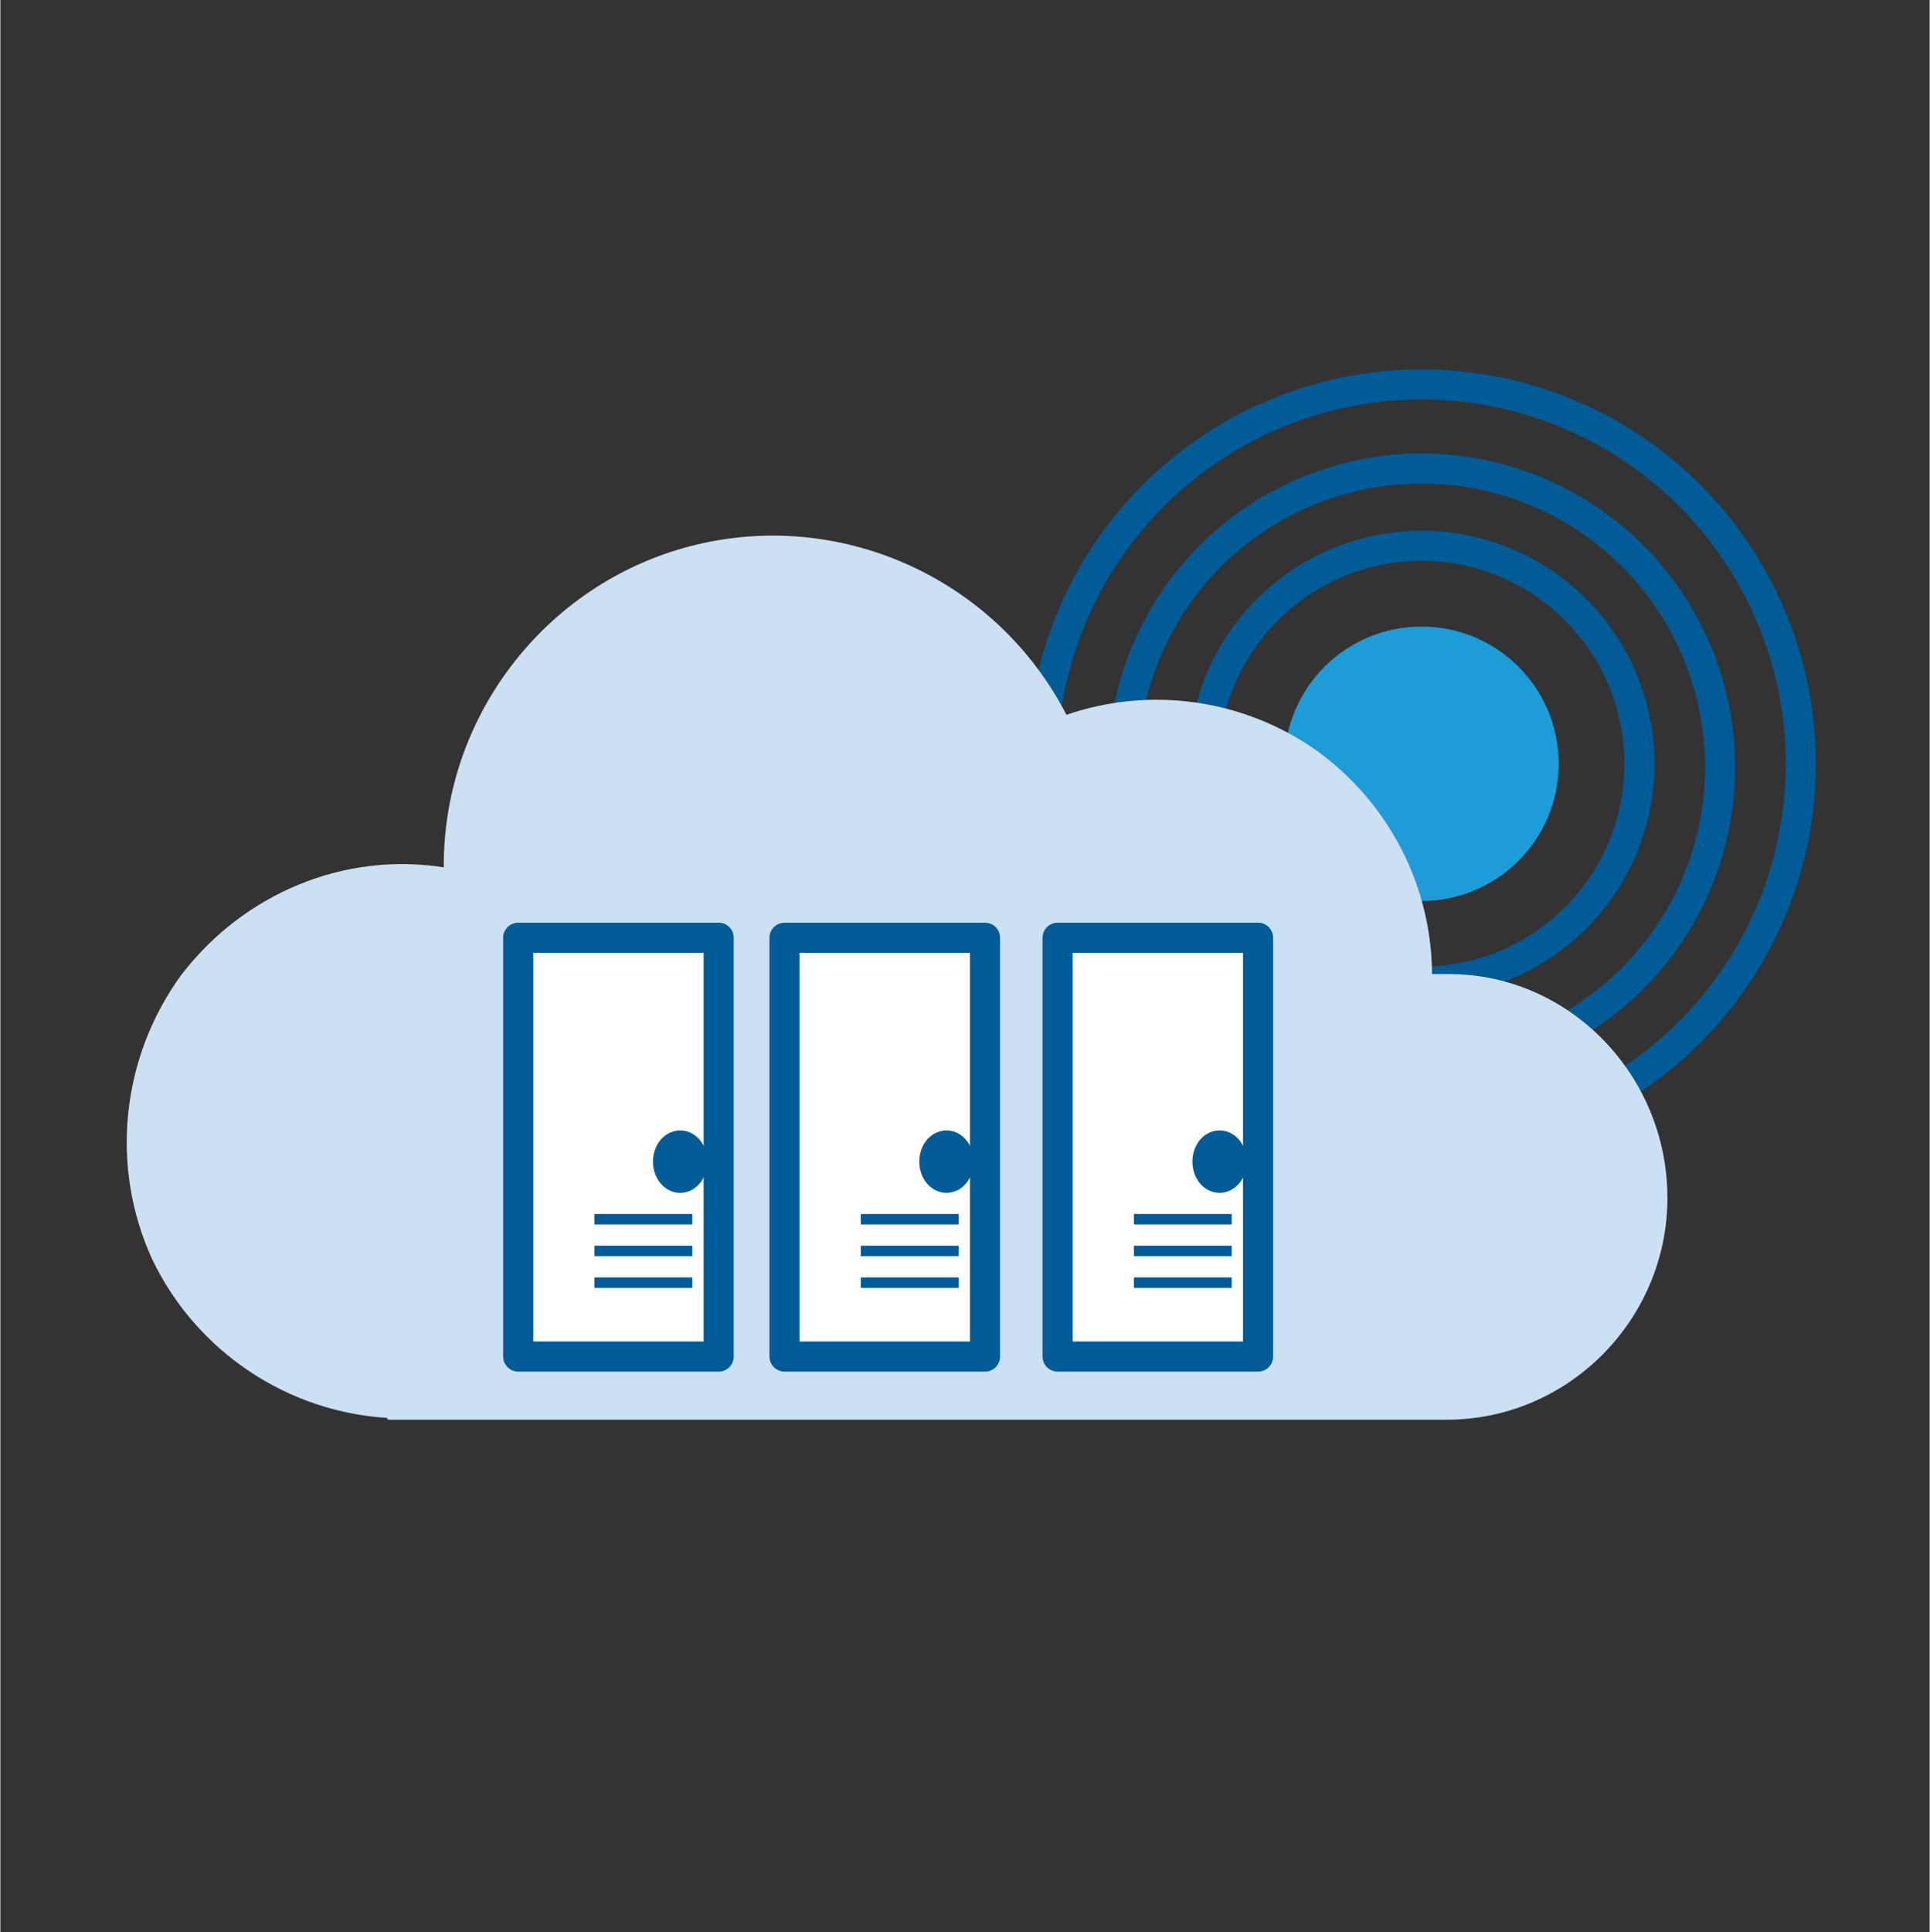
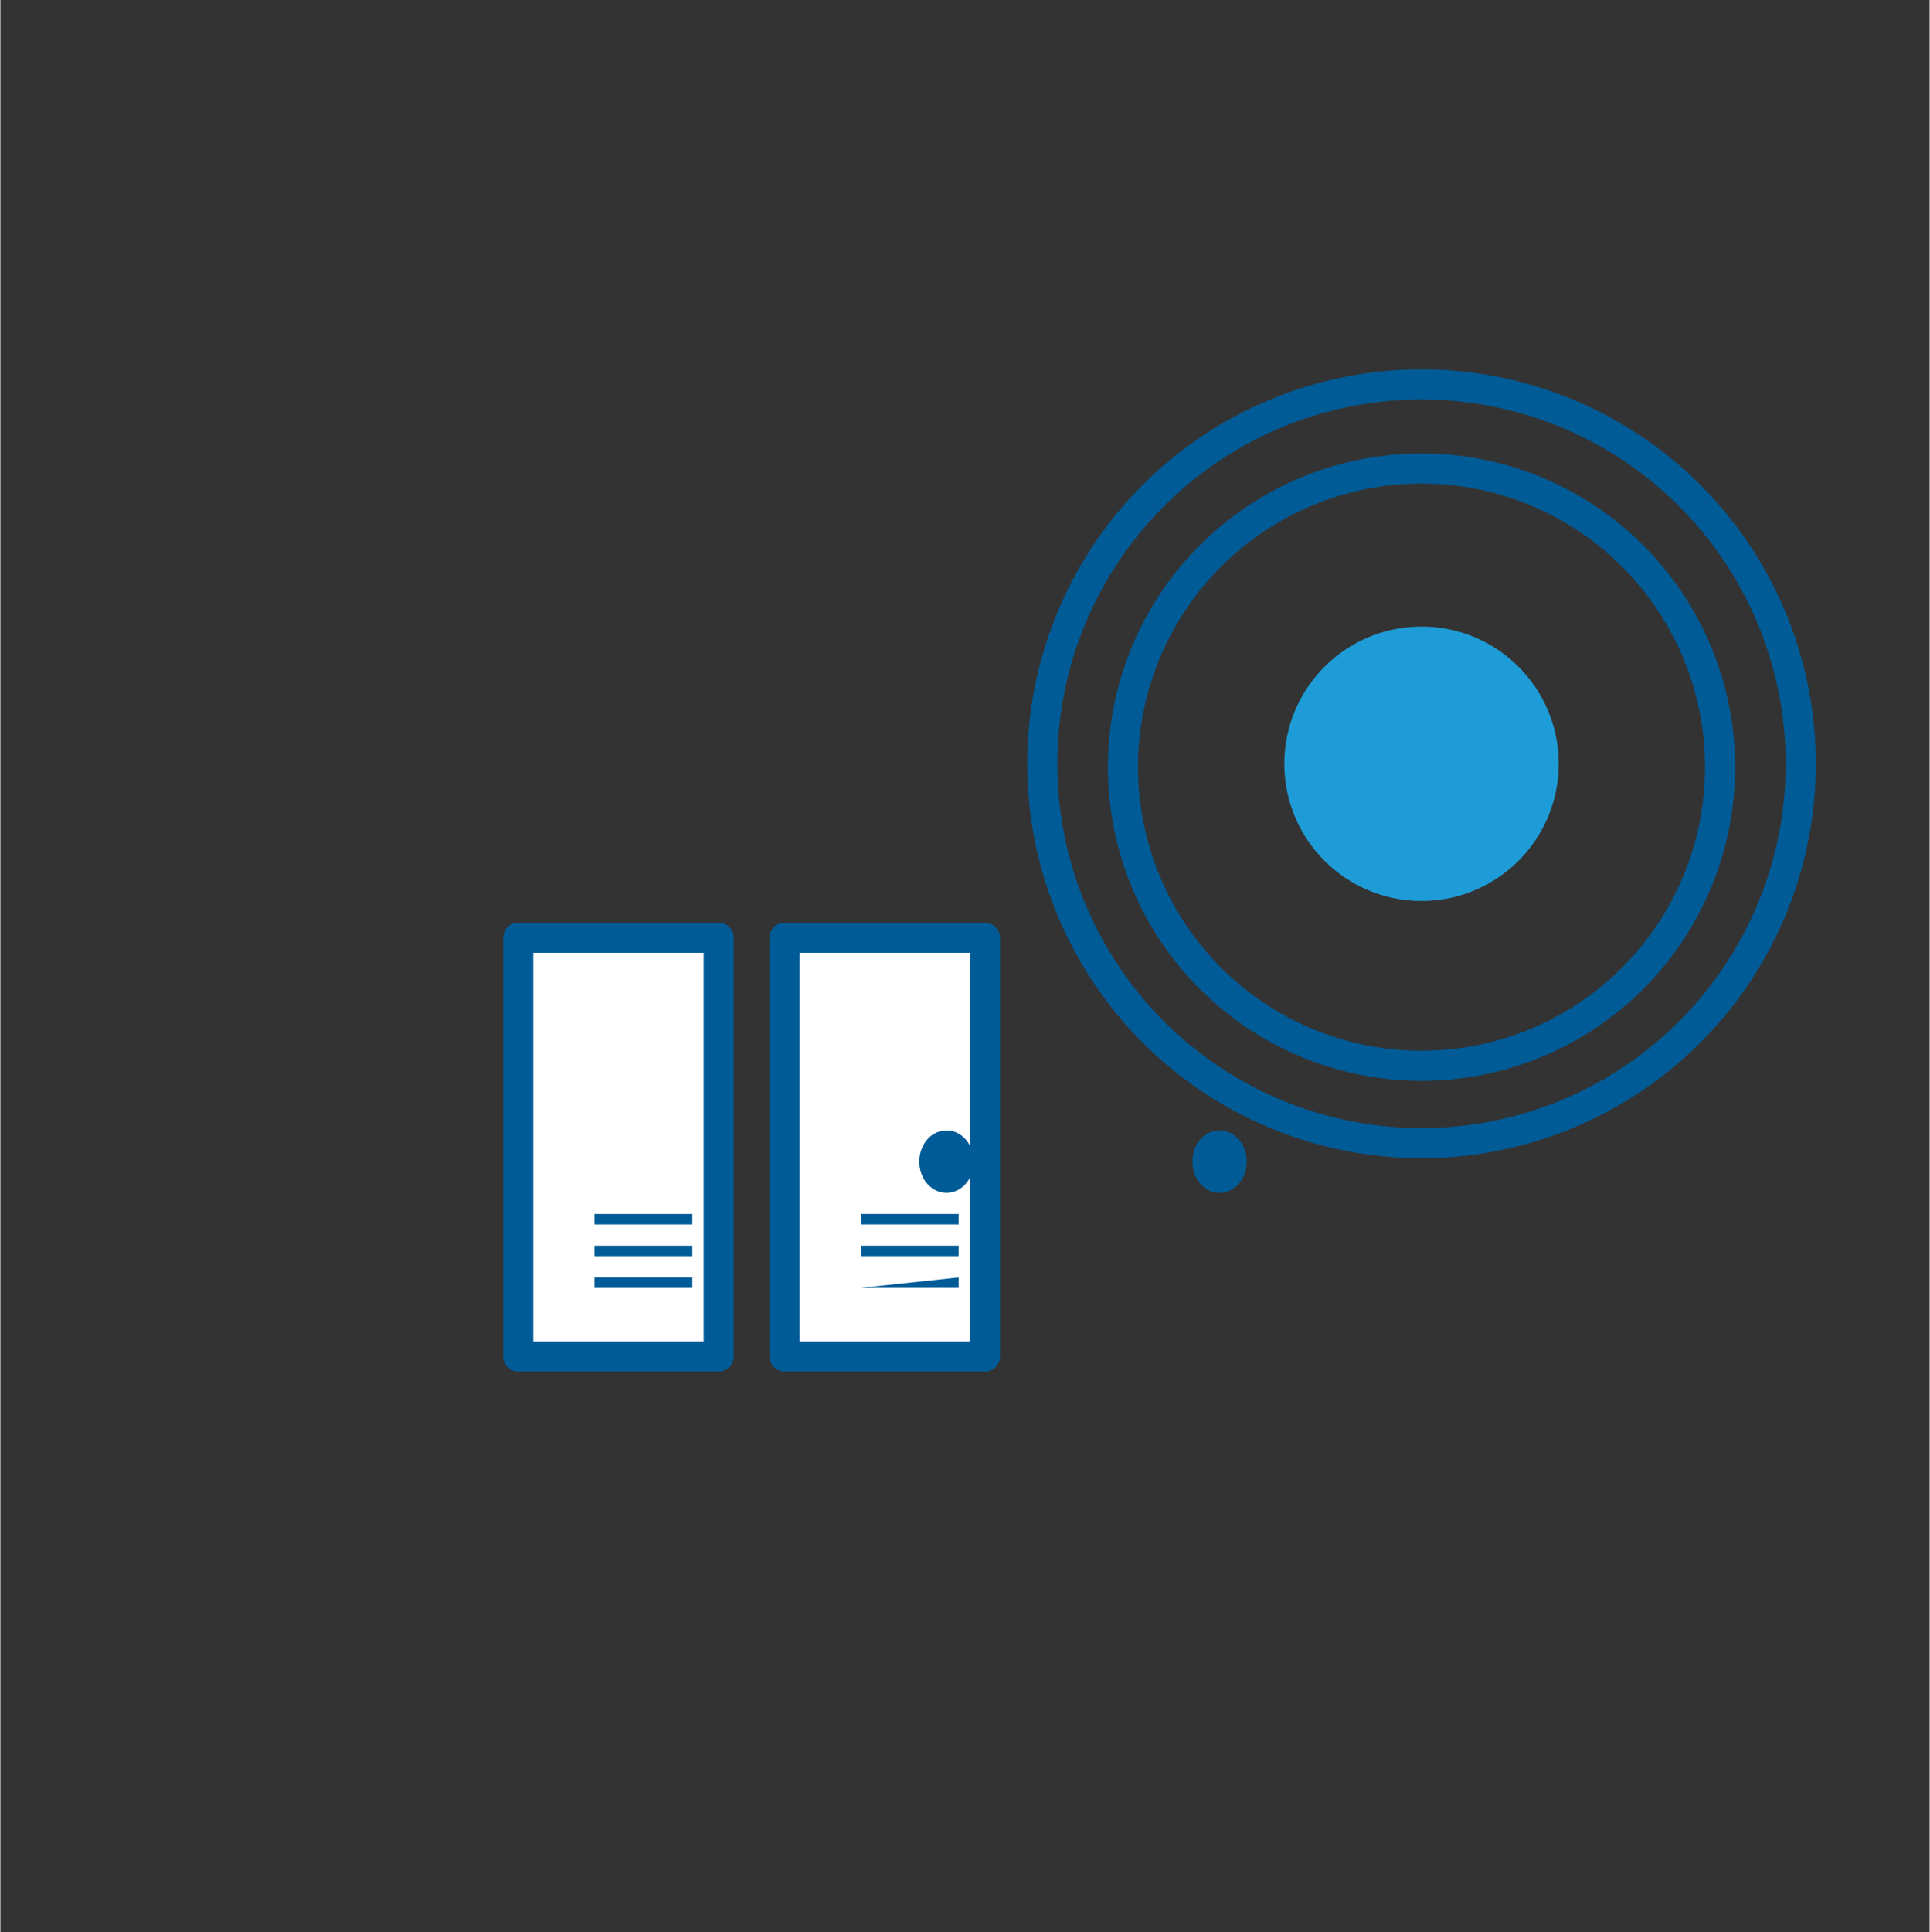
<svg xmlns="http://www.w3.org/2000/svg" xmlns:ns1="http://schemas.microsoft.com/visio/2003/SVGExtensions/" width="2.003in" height="2.005in" viewBox="0 0 144.183 144.384" xml:space="preserve" color-interpolation-filters="sRGB" class="st7">
  <rect x="0" y="0" width="144.183" height="144.384" fill="#333333" stroke="none" />
  <ns1:documentProperties ns1:langID="9242" ns1:viewMarkup="false" />
  <style type="text/css">
	
		.st1 {fill:none;stroke:none;stroke-linecap:round;stroke-linejoin:round;stroke-width:0.75}
		.st2 {fill:none;stroke:#005b97;stroke-linecap:round;stroke-linejoin:round;stroke-width:2.25}
		.st3 {fill:#1e9cd7;stroke:none;stroke-linecap:round;stroke-linejoin:round;stroke-width:2.25}
		.st4 {fill:#cce0f4;stroke:#cce0f4;stroke-linecap:round;stroke-linejoin:round;stroke-width:0.25}
		.st5 {fill:#ffffff;stroke:#005b97;stroke-linecap:round;stroke-linejoin:round;stroke-width:2.25}
		.st6 {fill:#005b97}
		.st7 {fill:none;fill-rule:evenodd;font-size:12px;overflow:visible;stroke-linecap:square;stroke-miterlimit:3}
	
	</style>
  <g ns1:mID="0" ns1:index="1" ns1:groupContext="foregroundPage">
    <title>Page-1</title>
    <ns1:pageProperties ns1:drawingScale="0.0393701" ns1:pageScale="0.0393701" ns1:drawingUnits="24" ns1:shadowOffsetX="8.50394" ns1:shadowOffsetY="-8.50394" />
    <ns1:layer ns1:name="Common Icons" ns1:index="0" />
    <g id="shape72-1" ns1:mID="72" ns1:groupContext="shape" transform="translate(0.375,-0.375)">
      <title>Sheet.72</title>
      <rect x="0" y="0.75" width="143.433" height="143.634" class="st1" />
    </g>
    <g id="shape73-3" ns1:mID="73" ns1:groupContext="shape" transform="translate(77.864,-58.969)">
      <title>Sheet.73</title>
      <ellipse cx="28.346" cy="116.037" rx="28.346" ry="28.346" class="st2" />
    </g>
    <g id="shape74-5" ns1:mID="74" ns1:groupContext="shape" transform="translate(83.895,-64.749)">
      <title>Sheet.74</title>
      <ellipse cx="22.315" cy="122.068" rx="22.315" ry="22.315" class="st2" />
    </g>
    <g id="shape75-7" ns1:mID="75" ns1:groupContext="shape" transform="translate(89.926,-71.032)">
      <title>Sheet.75</title>
-       <ellipse cx="16.284" cy="128.1" rx="16.284" ry="16.284" class="st2" />
    </g>
    <g id="shape76-9" ns1:mID="76" ns1:groupContext="shape" transform="translate(95.957,-77.063)">
      <title>Sheet.76</title>
      <ellipse cx="10.253" cy="134.131" rx="10.253" ry="10.253" class="st3" />
    </g>
    <g id="group77-11" transform="translate(8.312,-38.427)" ns1:mID="77" ns1:groupContext="group" ns1:layerMember="0">
      <ns1:userDefs>
        <ns1:ud ns1:nameU="visVersion" ns1:prompt="" ns1:val="VT0(17):26" />
        <ns1:ud ns1:nameU="visAltText" ns1:prompt="" ns1:val="VT4(Cloud)" />
        <ns1:ud ns1:nameU="visAltDescription" ns1:prompt="" ns1:val="VT4(Cloud Icon.)" />
        <ns1:ud ns1:nameU="Font" ns1:prompt="" ns1:val="VT0(243):26" />
      </ns1:userDefs>
      <title>Cloud.77</title>
      <g id="shape78-12" ns1:mID="78" ns1:groupContext="shape" ns1:layerMember="0">
        <title>Sheet.78</title>
-         <path d="M99.92 111.33 C99.51 111.33 98.97 111.33 98.56 111.33 C98.56 111.33 98.56 111.33 98.56 111.33 C98.56 104.61         95.29 98.44 89.97 94.6 C84.52 90.76 77.57 89.8 71.3 91.99 C66.12 81.84 54.67 76.63 43.76 79.24 C32.85         81.84 24.95 91.72 24.95 103.1 C24.95 103.1 24.95 103.24 24.95 103.38 C17.45 102.14 9.95 105.3 5.32 111.33         C0.82 117.5 0 125.59 3.14 132.45 C6.41 139.31 13.22 143.84 20.72 144.25 L20.72 144.38 L99.79 144.38         C108.78 144.38 116.15 136.98 116.15 127.93 C116.15 118.87 108.92 111.33 99.92 111.33 Z" class="st4" />
      </g>
    </g>
    <g id="group79-14" transform="translate(34.458,-43.024)" ns1:mID="79" ns1:groupContext="group">
      <ns1:custProps>
        <ns1:cp ns1:nameU="AssetNumber" ns1:lbl="Asset Number" ns1:prompt="" ns1:type="0" ns1:format="" ns1:sortKey="Asset" ns1:invis="false" ns1:ask="false" ns1:langID="1033" ns1:cal="0" />
        <ns1:cp ns1:nameU="SerialNumber" ns1:lbl="Serial Number" ns1:prompt="" ns1:type="0" ns1:format="" ns1:sortKey="Asset" ns1:invis="false" ns1:ask="false" ns1:langID="1033" ns1:cal="0" />
        <ns1:cp ns1:nameU="Location" ns1:lbl="Location" ns1:prompt="" ns1:type="0" ns1:format="" ns1:sortKey="Asset" ns1:invis="false" ns1:ask="false" ns1:langID="1033" ns1:cal="0" />
        <ns1:cp ns1:nameU="Building" ns1:lbl="Building" ns1:prompt="" ns1:type="0" ns1:format="" ns1:sortKey="Asset" ns1:invis="false" ns1:ask="false" ns1:langID="1033" ns1:cal="0" />
        <ns1:cp ns1:nameU="Room" ns1:lbl="Room" ns1:prompt="" ns1:type="0" ns1:format="" ns1:sortKey="Asset" ns1:invis="false" ns1:ask="false" ns1:langID="1033" ns1:cal="0" />
        <ns1:cp ns1:nameU="Manufacturer" ns1:lbl="Manufacturer" ns1:prompt="" ns1:type="0" ns1:format="" ns1:sortKey="Equipment" ns1:invis="false" ns1:ask="false" ns1:langID="1033" ns1:cal="0" />
        <ns1:cp ns1:nameU="ProductNumber" ns1:lbl="Product Number" ns1:prompt="" ns1:type="0" ns1:format="" ns1:sortKey="Equipment" ns1:invis="false" ns1:ask="false" ns1:langID="1033" ns1:cal="0" />
        <ns1:cp ns1:nameU="PartNumber" ns1:lbl="Part Number" ns1:prompt="" ns1:type="0" ns1:format="" ns1:sortKey="Equipment" ns1:invis="false" ns1:ask="false" ns1:langID="1033" ns1:cal="0" />
        <ns1:cp ns1:nameU="ProductDescription" ns1:lbl="Product Description" ns1:prompt="" ns1:type="0" ns1:format="" ns1:sortKey="Equipment" ns1:invis="false" ns1:ask="false" ns1:langID="1033" ns1:cal="0" />
        <ns1:cp ns1:nameU="NetworkName" ns1:lbl="Network Name" ns1:prompt="" ns1:type="0" ns1:format="" ns1:sortKey="Network" ns1:invis="false" ns1:ask="false" ns1:langID="1033" ns1:cal="0" />
        <ns1:cp ns1:nameU="IPAddress" ns1:lbl="IP Address" ns1:prompt="" ns1:type="0" ns1:format="" ns1:sortKey="Network" ns1:invis="false" ns1:ask="false" ns1:langID="1033" ns1:cal="0" />
        <ns1:cp ns1:nameU="SubnetMask" ns1:lbl="Subnet Mask" ns1:prompt="" ns1:type="0" ns1:format="" ns1:sortKey="Network" ns1:invis="false" ns1:ask="false" ns1:langID="1033" ns1:cal="0" />
        <ns1:cp ns1:nameU="AdminInterface" ns1:lbl="Administrative Interface" ns1:prompt="" ns1:type="0" ns1:format="" ns1:sortKey="Network" ns1:invis="false" ns1:ask="false" ns1:langID="1033" ns1:cal="0" />
        <ns1:cp ns1:nameU="NumberofPorts" ns1:lbl="Number of Ports" ns1:prompt="" ns1:type="0" ns1:format="" ns1:sortKey="Network" ns1:invis="false" ns1:ask="false" ns1:langID="1033" ns1:cal="0" />
        <ns1:cp ns1:nameU="CommunityString" ns1:lbl="Community String" ns1:prompt="" ns1:type="0" ns1:format="" ns1:sortKey="Network" ns1:invis="false" ns1:ask="false" ns1:langID="1033" ns1:cal="0" />
        <ns1:cp ns1:nameU="NetworkDescription" ns1:lbl="Network Description" ns1:prompt="" ns1:type="0" ns1:format="" ns1:sortKey="Network" ns1:invis="false" ns1:ask="false" ns1:langID="1033" ns1:cal="0" />
        <ns1:cp ns1:nameU="MACAddress" ns1:lbl="MAC Address" ns1:prompt="" ns1:type="0" ns1:format="" ns1:sortKey="Network" ns1:invis="false" ns1:ask="false" ns1:langID="1033" ns1:cal="0" />
        <ns1:cp ns1:nameU="CPU" ns1:lbl="CPU" ns1:prompt="" ns1:type="0" ns1:format="" ns1:sortKey="Workstation" ns1:invis="false" ns1:ask="false" ns1:langID="1033" ns1:cal="0" />
        <ns1:cp ns1:nameU="Memory" ns1:lbl="Memory" ns1:prompt="" ns1:type="0" ns1:format="" ns1:sortKey="Workstation" ns1:invis="false" ns1:ask="false" ns1:langID="1033" ns1:cal="0" />
        <ns1:cp ns1:nameU="OperatingSystem" ns1:lbl="Operating System" ns1:prompt="" ns1:type="0" ns1:format="" ns1:sortKey="Workstation" ns1:invis="false" ns1:ask="false" ns1:langID="1033" ns1:cal="0" />
        <ns1:cp ns1:nameU="HardDriveSize" ns1:lbl="Hard Drive Capacity" ns1:prompt="" ns1:type="0" ns1:format="" ns1:sortKey="Workstation" ns1:invis="false" ns1:ask="false" ns1:langID="1033" ns1:cal="0" />
        <ns1:cp ns1:nameU="Department" ns1:lbl="Department" ns1:prompt="" ns1:type="0" ns1:format="" ns1:sortKey="" ns1:invis="false" ns1:ask="false" ns1:langID="1033" ns1:cal="0" />
        <ns1:cp ns1:nameU="ShapeClass" ns1:lbl="ShapeClass" ns1:prompt="" ns1:type="0" ns1:format="" ns1:sortKey="" ns1:invis="true" ns1:ask="false" ns1:langID="1033" ns1:cal="0" ns1:val="VT4(Equipment)" />
        <ns1:cp ns1:nameU="ShapeType" ns1:lbl="ShapeType" ns1:prompt="" ns1:type="0" ns1:format="" ns1:sortKey="" ns1:invis="true" ns1:ask="false" ns1:langID="1033" ns1:cal="0" ns1:val="VT4(Server)" />
        <ns1:cp ns1:nameU="BelongsTo" ns1:lbl="Belongs To" ns1:prompt="" ns1:type="0" ns1:format="" ns1:sortKey="" ns1:invis="true" ns1:ask="false" ns1:langID="1033" ns1:cal="0" />
      </ns1:custProps>
      <ns1:userDefs>
        <ns1:ud ns1:nameU="visVersion" ns1:prompt="" ns1:val="VT0(15):26" />
        <ns1:ud ns1:nameU="ShapeClass" ns1:prompt="" ns1:val="VT0(5):26" />
        <ns1:ud ns1:nameU="SolSH" ns1:prompt="" ns1:val="VT15({BF0433D9-CD73-4EB5-8390-8653BE590246}):41" />
        <ns1:ud ns1:nameU="visLegendShape" ns1:prompt="" ns1:val="VT0(2):26" />
      </ns1:userDefs>
      <title>Server.79</title>
      <g id="shape80-15" ns1:mID="80" ns1:groupContext="shape" transform="translate(4.243,0)">
        <title>Sheet.80</title>
        <rect x="0" y="113.092" width="14.982" height="31.291" class="st5" />
      </g>
      <g id="shape81-17" ns1:mID="81" ns1:groupContext="shape" transform="translate(15.441,-13.358)">
        <title>Sheet.81</title>
-         <ellipse cx="0.906" cy="143.176" rx="0.906" ry="1.208" class="st5" />
      </g>
      <g id="shape82-19" ns1:mID="82" ns1:groupContext="shape" transform="translate(9.945,-5.129)">
        <title>Sheet.82</title>
        <ns1:userDefs>
          <ns1:ud ns1:nameU="SurroundingRegionColor" ns1:prompt="" ns1:val="VT0(1):26" />
        </ns1:userDefs>
        <path d="M-0 144.38 L7.31 144.38 L7.31 143.6 L-0 143.6 L-0 144.38 ZM-0 142.01 L7.31 142.01 L7.31 141.23 L-0 141.23         L-0 142.01 ZM-0 139.64 L7.31 139.64 L7.31 138.86 L-0 138.86 L-0 139.64 Z" class="st6" />
      </g>
    </g>
    <g id="group83-22" transform="translate(54.361,-43.024)" ns1:mID="83" ns1:groupContext="group">
      <ns1:custProps>
        <ns1:cp ns1:nameU="AssetNumber" ns1:lbl="Asset Number" ns1:prompt="" ns1:type="0" ns1:format="" ns1:sortKey="Asset" ns1:invis="false" ns1:ask="false" ns1:langID="1033" ns1:cal="0" />
        <ns1:cp ns1:nameU="SerialNumber" ns1:lbl="Serial Number" ns1:prompt="" ns1:type="0" ns1:format="" ns1:sortKey="Asset" ns1:invis="false" ns1:ask="false" ns1:langID="1033" ns1:cal="0" />
        <ns1:cp ns1:nameU="Location" ns1:lbl="Location" ns1:prompt="" ns1:type="0" ns1:format="" ns1:sortKey="Asset" ns1:invis="false" ns1:ask="false" ns1:langID="1033" ns1:cal="0" />
        <ns1:cp ns1:nameU="Building" ns1:lbl="Building" ns1:prompt="" ns1:type="0" ns1:format="" ns1:sortKey="Asset" ns1:invis="false" ns1:ask="false" ns1:langID="1033" ns1:cal="0" />
        <ns1:cp ns1:nameU="Room" ns1:lbl="Room" ns1:prompt="" ns1:type="0" ns1:format="" ns1:sortKey="Asset" ns1:invis="false" ns1:ask="false" ns1:langID="1033" ns1:cal="0" />
        <ns1:cp ns1:nameU="Manufacturer" ns1:lbl="Manufacturer" ns1:prompt="" ns1:type="0" ns1:format="" ns1:sortKey="Equipment" ns1:invis="false" ns1:ask="false" ns1:langID="1033" ns1:cal="0" />
        <ns1:cp ns1:nameU="ProductNumber" ns1:lbl="Product Number" ns1:prompt="" ns1:type="0" ns1:format="" ns1:sortKey="Equipment" ns1:invis="false" ns1:ask="false" ns1:langID="1033" ns1:cal="0" />
        <ns1:cp ns1:nameU="PartNumber" ns1:lbl="Part Number" ns1:prompt="" ns1:type="0" ns1:format="" ns1:sortKey="Equipment" ns1:invis="false" ns1:ask="false" ns1:langID="1033" ns1:cal="0" />
        <ns1:cp ns1:nameU="ProductDescription" ns1:lbl="Product Description" ns1:prompt="" ns1:type="0" ns1:format="" ns1:sortKey="Equipment" ns1:invis="false" ns1:ask="false" ns1:langID="1033" ns1:cal="0" />
        <ns1:cp ns1:nameU="NetworkName" ns1:lbl="Network Name" ns1:prompt="" ns1:type="0" ns1:format="" ns1:sortKey="Network" ns1:invis="false" ns1:ask="false" ns1:langID="1033" ns1:cal="0" />
        <ns1:cp ns1:nameU="IPAddress" ns1:lbl="IP Address" ns1:prompt="" ns1:type="0" ns1:format="" ns1:sortKey="Network" ns1:invis="false" ns1:ask="false" ns1:langID="1033" ns1:cal="0" />
        <ns1:cp ns1:nameU="SubnetMask" ns1:lbl="Subnet Mask" ns1:prompt="" ns1:type="0" ns1:format="" ns1:sortKey="Network" ns1:invis="false" ns1:ask="false" ns1:langID="1033" ns1:cal="0" />
        <ns1:cp ns1:nameU="AdminInterface" ns1:lbl="Administrative Interface" ns1:prompt="" ns1:type="0" ns1:format="" ns1:sortKey="Network" ns1:invis="false" ns1:ask="false" ns1:langID="1033" ns1:cal="0" />
        <ns1:cp ns1:nameU="NumberofPorts" ns1:lbl="Number of Ports" ns1:prompt="" ns1:type="0" ns1:format="" ns1:sortKey="Network" ns1:invis="false" ns1:ask="false" ns1:langID="1033" ns1:cal="0" />
        <ns1:cp ns1:nameU="CommunityString" ns1:lbl="Community String" ns1:prompt="" ns1:type="0" ns1:format="" ns1:sortKey="Network" ns1:invis="false" ns1:ask="false" ns1:langID="1033" ns1:cal="0" />
        <ns1:cp ns1:nameU="NetworkDescription" ns1:lbl="Network Description" ns1:prompt="" ns1:type="0" ns1:format="" ns1:sortKey="Network" ns1:invis="false" ns1:ask="false" ns1:langID="1033" ns1:cal="0" />
        <ns1:cp ns1:nameU="MACAddress" ns1:lbl="MAC Address" ns1:prompt="" ns1:type="0" ns1:format="" ns1:sortKey="Network" ns1:invis="false" ns1:ask="false" ns1:langID="1033" ns1:cal="0" />
        <ns1:cp ns1:nameU="CPU" ns1:lbl="CPU" ns1:prompt="" ns1:type="0" ns1:format="" ns1:sortKey="Workstation" ns1:invis="false" ns1:ask="false" ns1:langID="1033" ns1:cal="0" />
        <ns1:cp ns1:nameU="Memory" ns1:lbl="Memory" ns1:prompt="" ns1:type="0" ns1:format="" ns1:sortKey="Workstation" ns1:invis="false" ns1:ask="false" ns1:langID="1033" ns1:cal="0" />
        <ns1:cp ns1:nameU="OperatingSystem" ns1:lbl="Operating System" ns1:prompt="" ns1:type="0" ns1:format="" ns1:sortKey="Workstation" ns1:invis="false" ns1:ask="false" ns1:langID="1033" ns1:cal="0" />
        <ns1:cp ns1:nameU="HardDriveSize" ns1:lbl="Hard Drive Capacity" ns1:prompt="" ns1:type="0" ns1:format="" ns1:sortKey="Workstation" ns1:invis="false" ns1:ask="false" ns1:langID="1033" ns1:cal="0" />
        <ns1:cp ns1:nameU="Department" ns1:lbl="Department" ns1:prompt="" ns1:type="0" ns1:format="" ns1:sortKey="" ns1:invis="false" ns1:ask="false" ns1:langID="1033" ns1:cal="0" />
        <ns1:cp ns1:nameU="ShapeClass" ns1:lbl="ShapeClass" ns1:prompt="" ns1:type="0" ns1:format="" ns1:sortKey="" ns1:invis="true" ns1:ask="false" ns1:langID="1033" ns1:cal="0" ns1:val="VT4(Equipment)" />
        <ns1:cp ns1:nameU="ShapeType" ns1:lbl="ShapeType" ns1:prompt="" ns1:type="0" ns1:format="" ns1:sortKey="" ns1:invis="true" ns1:ask="false" ns1:langID="1033" ns1:cal="0" ns1:val="VT4(Server)" />
        <ns1:cp ns1:nameU="BelongsTo" ns1:lbl="Belongs To" ns1:prompt="" ns1:type="0" ns1:format="" ns1:sortKey="" ns1:invis="true" ns1:ask="false" ns1:langID="1033" ns1:cal="0" />
      </ns1:custProps>
      <ns1:userDefs>
        <ns1:ud ns1:nameU="visVersion" ns1:prompt="" ns1:val="VT0(15):26" />
        <ns1:ud ns1:nameU="ShapeClass" ns1:prompt="" ns1:val="VT0(5):26" />
        <ns1:ud ns1:nameU="SolSH" ns1:prompt="" ns1:val="VT15({BF0433D9-CD73-4EB5-8390-8653BE590246}):41" />
        <ns1:ud ns1:nameU="visLegendShape" ns1:prompt="" ns1:val="VT0(2):26" />
      </ns1:userDefs>
      <title>Server.83</title>
      <g id="shape84-23" ns1:mID="84" ns1:groupContext="shape" transform="translate(4.243,0)">
        <title>Sheet.84</title>
        <rect x="0" y="113.092" width="14.982" height="31.291" class="st5" />
      </g>
      <g id="shape85-25" ns1:mID="85" ns1:groupContext="shape" transform="translate(15.441,-13.358)">
        <title>Sheet.85</title>
        <ellipse cx="0.906" cy="143.176" rx="0.906" ry="1.208" class="st5" />
      </g>
      <g id="shape86-27" ns1:mID="86" ns1:groupContext="shape" transform="translate(9.945,-5.129)">
        <title>Sheet.86</title>
        <ns1:userDefs>
          <ns1:ud ns1:nameU="SurroundingRegionColor" ns1:prompt="" ns1:val="VT0(1):26" />
        </ns1:userDefs>
-         <path d="M-0 144.38 L7.31 144.38 L7.31 143.6 L-0 143.6 L-0 144.38 ZM-0 142.01 L7.31 142.01 L7.31 141.23 L-0 141.23         L-0 142.01 ZM-0 139.64 L7.31 139.64 L7.31 138.86 L-0 138.86 L-0 139.64 Z" class="st6" />
+         <path d="M-0 144.38 L7.31 144.38 L7.31 143.6 L-0 144.38 ZM-0 142.01 L7.31 142.01 L7.31 141.23 L-0 141.23         L-0 142.01 ZM-0 139.64 L7.31 139.64 L7.31 138.86 L-0 138.86 L-0 139.64 Z" class="st6" />
      </g>
    </g>
    <g id="group87-30" transform="translate(74.769,-43.024)" ns1:mID="87" ns1:groupContext="group">
      <ns1:custProps>
        <ns1:cp ns1:nameU="AssetNumber" ns1:lbl="Asset Number" ns1:prompt="" ns1:type="0" ns1:format="" ns1:sortKey="Asset" ns1:invis="false" ns1:ask="false" ns1:langID="1033" ns1:cal="0" />
        <ns1:cp ns1:nameU="SerialNumber" ns1:lbl="Serial Number" ns1:prompt="" ns1:type="0" ns1:format="" ns1:sortKey="Asset" ns1:invis="false" ns1:ask="false" ns1:langID="1033" ns1:cal="0" />
        <ns1:cp ns1:nameU="Location" ns1:lbl="Location" ns1:prompt="" ns1:type="0" ns1:format="" ns1:sortKey="Asset" ns1:invis="false" ns1:ask="false" ns1:langID="1033" ns1:cal="0" />
        <ns1:cp ns1:nameU="Building" ns1:lbl="Building" ns1:prompt="" ns1:type="0" ns1:format="" ns1:sortKey="Asset" ns1:invis="false" ns1:ask="false" ns1:langID="1033" ns1:cal="0" />
        <ns1:cp ns1:nameU="Room" ns1:lbl="Room" ns1:prompt="" ns1:type="0" ns1:format="" ns1:sortKey="Asset" ns1:invis="false" ns1:ask="false" ns1:langID="1033" ns1:cal="0" />
        <ns1:cp ns1:nameU="Manufacturer" ns1:lbl="Manufacturer" ns1:prompt="" ns1:type="0" ns1:format="" ns1:sortKey="Equipment" ns1:invis="false" ns1:ask="false" ns1:langID="1033" ns1:cal="0" />
        <ns1:cp ns1:nameU="ProductNumber" ns1:lbl="Product Number" ns1:prompt="" ns1:type="0" ns1:format="" ns1:sortKey="Equipment" ns1:invis="false" ns1:ask="false" ns1:langID="1033" ns1:cal="0" />
        <ns1:cp ns1:nameU="PartNumber" ns1:lbl="Part Number" ns1:prompt="" ns1:type="0" ns1:format="" ns1:sortKey="Equipment" ns1:invis="false" ns1:ask="false" ns1:langID="1033" ns1:cal="0" />
        <ns1:cp ns1:nameU="ProductDescription" ns1:lbl="Product Description" ns1:prompt="" ns1:type="0" ns1:format="" ns1:sortKey="Equipment" ns1:invis="false" ns1:ask="false" ns1:langID="1033" ns1:cal="0" />
        <ns1:cp ns1:nameU="NetworkName" ns1:lbl="Network Name" ns1:prompt="" ns1:type="0" ns1:format="" ns1:sortKey="Network" ns1:invis="false" ns1:ask="false" ns1:langID="1033" ns1:cal="0" />
        <ns1:cp ns1:nameU="IPAddress" ns1:lbl="IP Address" ns1:prompt="" ns1:type="0" ns1:format="" ns1:sortKey="Network" ns1:invis="false" ns1:ask="false" ns1:langID="1033" ns1:cal="0" />
        <ns1:cp ns1:nameU="SubnetMask" ns1:lbl="Subnet Mask" ns1:prompt="" ns1:type="0" ns1:format="" ns1:sortKey="Network" ns1:invis="false" ns1:ask="false" ns1:langID="1033" ns1:cal="0" />
        <ns1:cp ns1:nameU="AdminInterface" ns1:lbl="Administrative Interface" ns1:prompt="" ns1:type="0" ns1:format="" ns1:sortKey="Network" ns1:invis="false" ns1:ask="false" ns1:langID="1033" ns1:cal="0" />
        <ns1:cp ns1:nameU="NumberofPorts" ns1:lbl="Number of Ports" ns1:prompt="" ns1:type="0" ns1:format="" ns1:sortKey="Network" ns1:invis="false" ns1:ask="false" ns1:langID="1033" ns1:cal="0" />
        <ns1:cp ns1:nameU="CommunityString" ns1:lbl="Community String" ns1:prompt="" ns1:type="0" ns1:format="" ns1:sortKey="Network" ns1:invis="false" ns1:ask="false" ns1:langID="1033" ns1:cal="0" />
        <ns1:cp ns1:nameU="NetworkDescription" ns1:lbl="Network Description" ns1:prompt="" ns1:type="0" ns1:format="" ns1:sortKey="Network" ns1:invis="false" ns1:ask="false" ns1:langID="1033" ns1:cal="0" />
        <ns1:cp ns1:nameU="MACAddress" ns1:lbl="MAC Address" ns1:prompt="" ns1:type="0" ns1:format="" ns1:sortKey="Network" ns1:invis="false" ns1:ask="false" ns1:langID="1033" ns1:cal="0" />
        <ns1:cp ns1:nameU="CPU" ns1:lbl="CPU" ns1:prompt="" ns1:type="0" ns1:format="" ns1:sortKey="Workstation" ns1:invis="false" ns1:ask="false" ns1:langID="1033" ns1:cal="0" />
        <ns1:cp ns1:nameU="Memory" ns1:lbl="Memory" ns1:prompt="" ns1:type="0" ns1:format="" ns1:sortKey="Workstation" ns1:invis="false" ns1:ask="false" ns1:langID="1033" ns1:cal="0" />
        <ns1:cp ns1:nameU="OperatingSystem" ns1:lbl="Operating System" ns1:prompt="" ns1:type="0" ns1:format="" ns1:sortKey="Workstation" ns1:invis="false" ns1:ask="false" ns1:langID="1033" ns1:cal="0" />
        <ns1:cp ns1:nameU="HardDriveSize" ns1:lbl="Hard Drive Capacity" ns1:prompt="" ns1:type="0" ns1:format="" ns1:sortKey="Workstation" ns1:invis="false" ns1:ask="false" ns1:langID="1033" ns1:cal="0" />
        <ns1:cp ns1:nameU="Department" ns1:lbl="Department" ns1:prompt="" ns1:type="0" ns1:format="" ns1:sortKey="" ns1:invis="false" ns1:ask="false" ns1:langID="1033" ns1:cal="0" />
        <ns1:cp ns1:nameU="ShapeClass" ns1:lbl="ShapeClass" ns1:prompt="" ns1:type="0" ns1:format="" ns1:sortKey="" ns1:invis="true" ns1:ask="false" ns1:langID="1033" ns1:cal="0" ns1:val="VT4(Equipment)" />
        <ns1:cp ns1:nameU="ShapeType" ns1:lbl="ShapeType" ns1:prompt="" ns1:type="0" ns1:format="" ns1:sortKey="" ns1:invis="true" ns1:ask="false" ns1:langID="1033" ns1:cal="0" ns1:val="VT4(Server)" />
        <ns1:cp ns1:nameU="BelongsTo" ns1:lbl="Belongs To" ns1:prompt="" ns1:type="0" ns1:format="" ns1:sortKey="" ns1:invis="true" ns1:ask="false" ns1:langID="1033" ns1:cal="0" />
      </ns1:custProps>
      <ns1:userDefs>
        <ns1:ud ns1:nameU="visVersion" ns1:prompt="" ns1:val="VT0(15):26" />
        <ns1:ud ns1:nameU="ShapeClass" ns1:prompt="" ns1:val="VT0(5):26" />
        <ns1:ud ns1:nameU="SolSH" ns1:prompt="" ns1:val="VT15({BF0433D9-CD73-4EB5-8390-8653BE590246}):41" />
        <ns1:ud ns1:nameU="visLegendShape" ns1:prompt="" ns1:val="VT0(2):26" />
      </ns1:userDefs>
      <title>Server.87</title>
      <g id="shape88-31" ns1:mID="88" ns1:groupContext="shape" transform="translate(4.243,0)">
        <title>Sheet.88</title>
-         <rect x="0" y="113.092" width="14.982" height="31.291" class="st5" />
      </g>
      <g id="shape89-33" ns1:mID="89" ns1:groupContext="shape" transform="translate(15.441,-13.358)">
        <title>Sheet.89</title>
        <ellipse cx="0.906" cy="143.176" rx="0.906" ry="1.208" class="st5" />
      </g>
      <g id="shape90-35" ns1:mID="90" ns1:groupContext="shape" transform="translate(9.945,-5.129)">
        <title>Sheet.90</title>
        <ns1:userDefs>
          <ns1:ud ns1:nameU="SurroundingRegionColor" ns1:prompt="" ns1:val="VT0(1):26" />
        </ns1:userDefs>
-         <path d="M-0 144.38 L7.31 144.38 L7.31 143.6 L-0 143.6 L-0 144.38 ZM-0 142.01 L7.31 142.01 L7.31 141.23 L-0 141.23         L-0 142.01 ZM-0 139.64 L7.31 139.64 L7.31 138.86 L-0 138.86 L-0 139.64 Z" class="st6" />
      </g>
    </g>
  </g>
</svg>